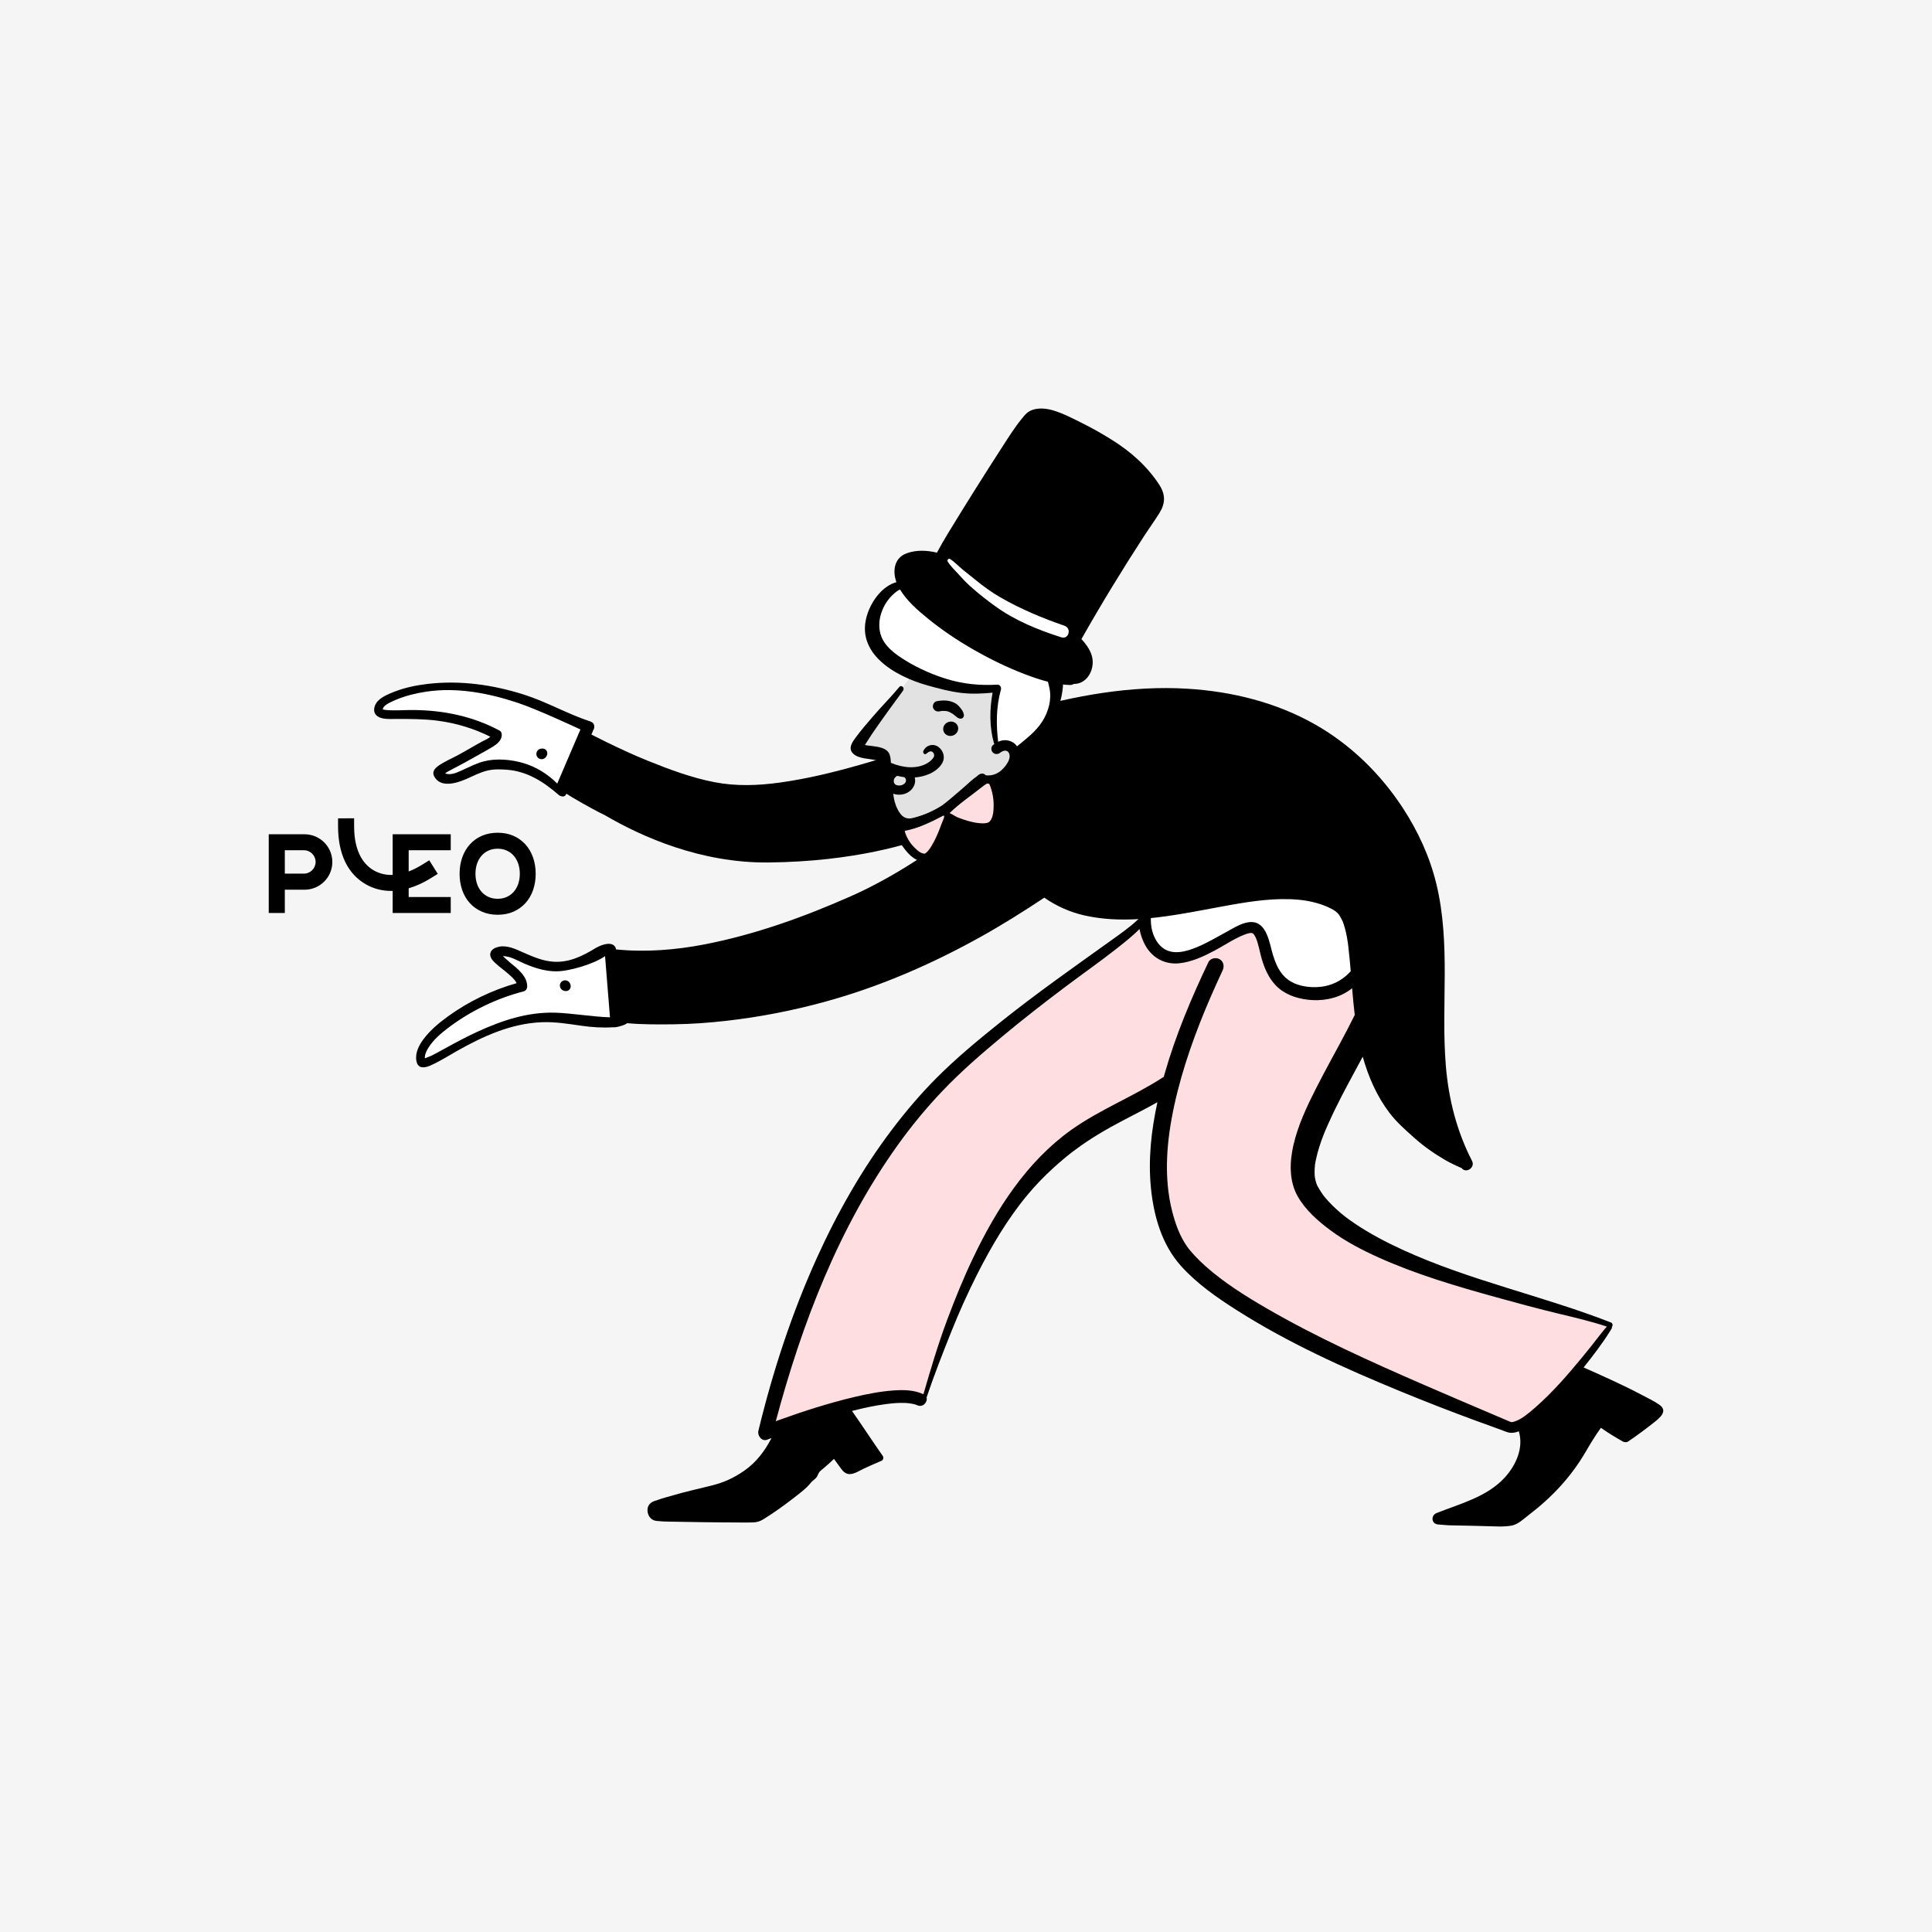
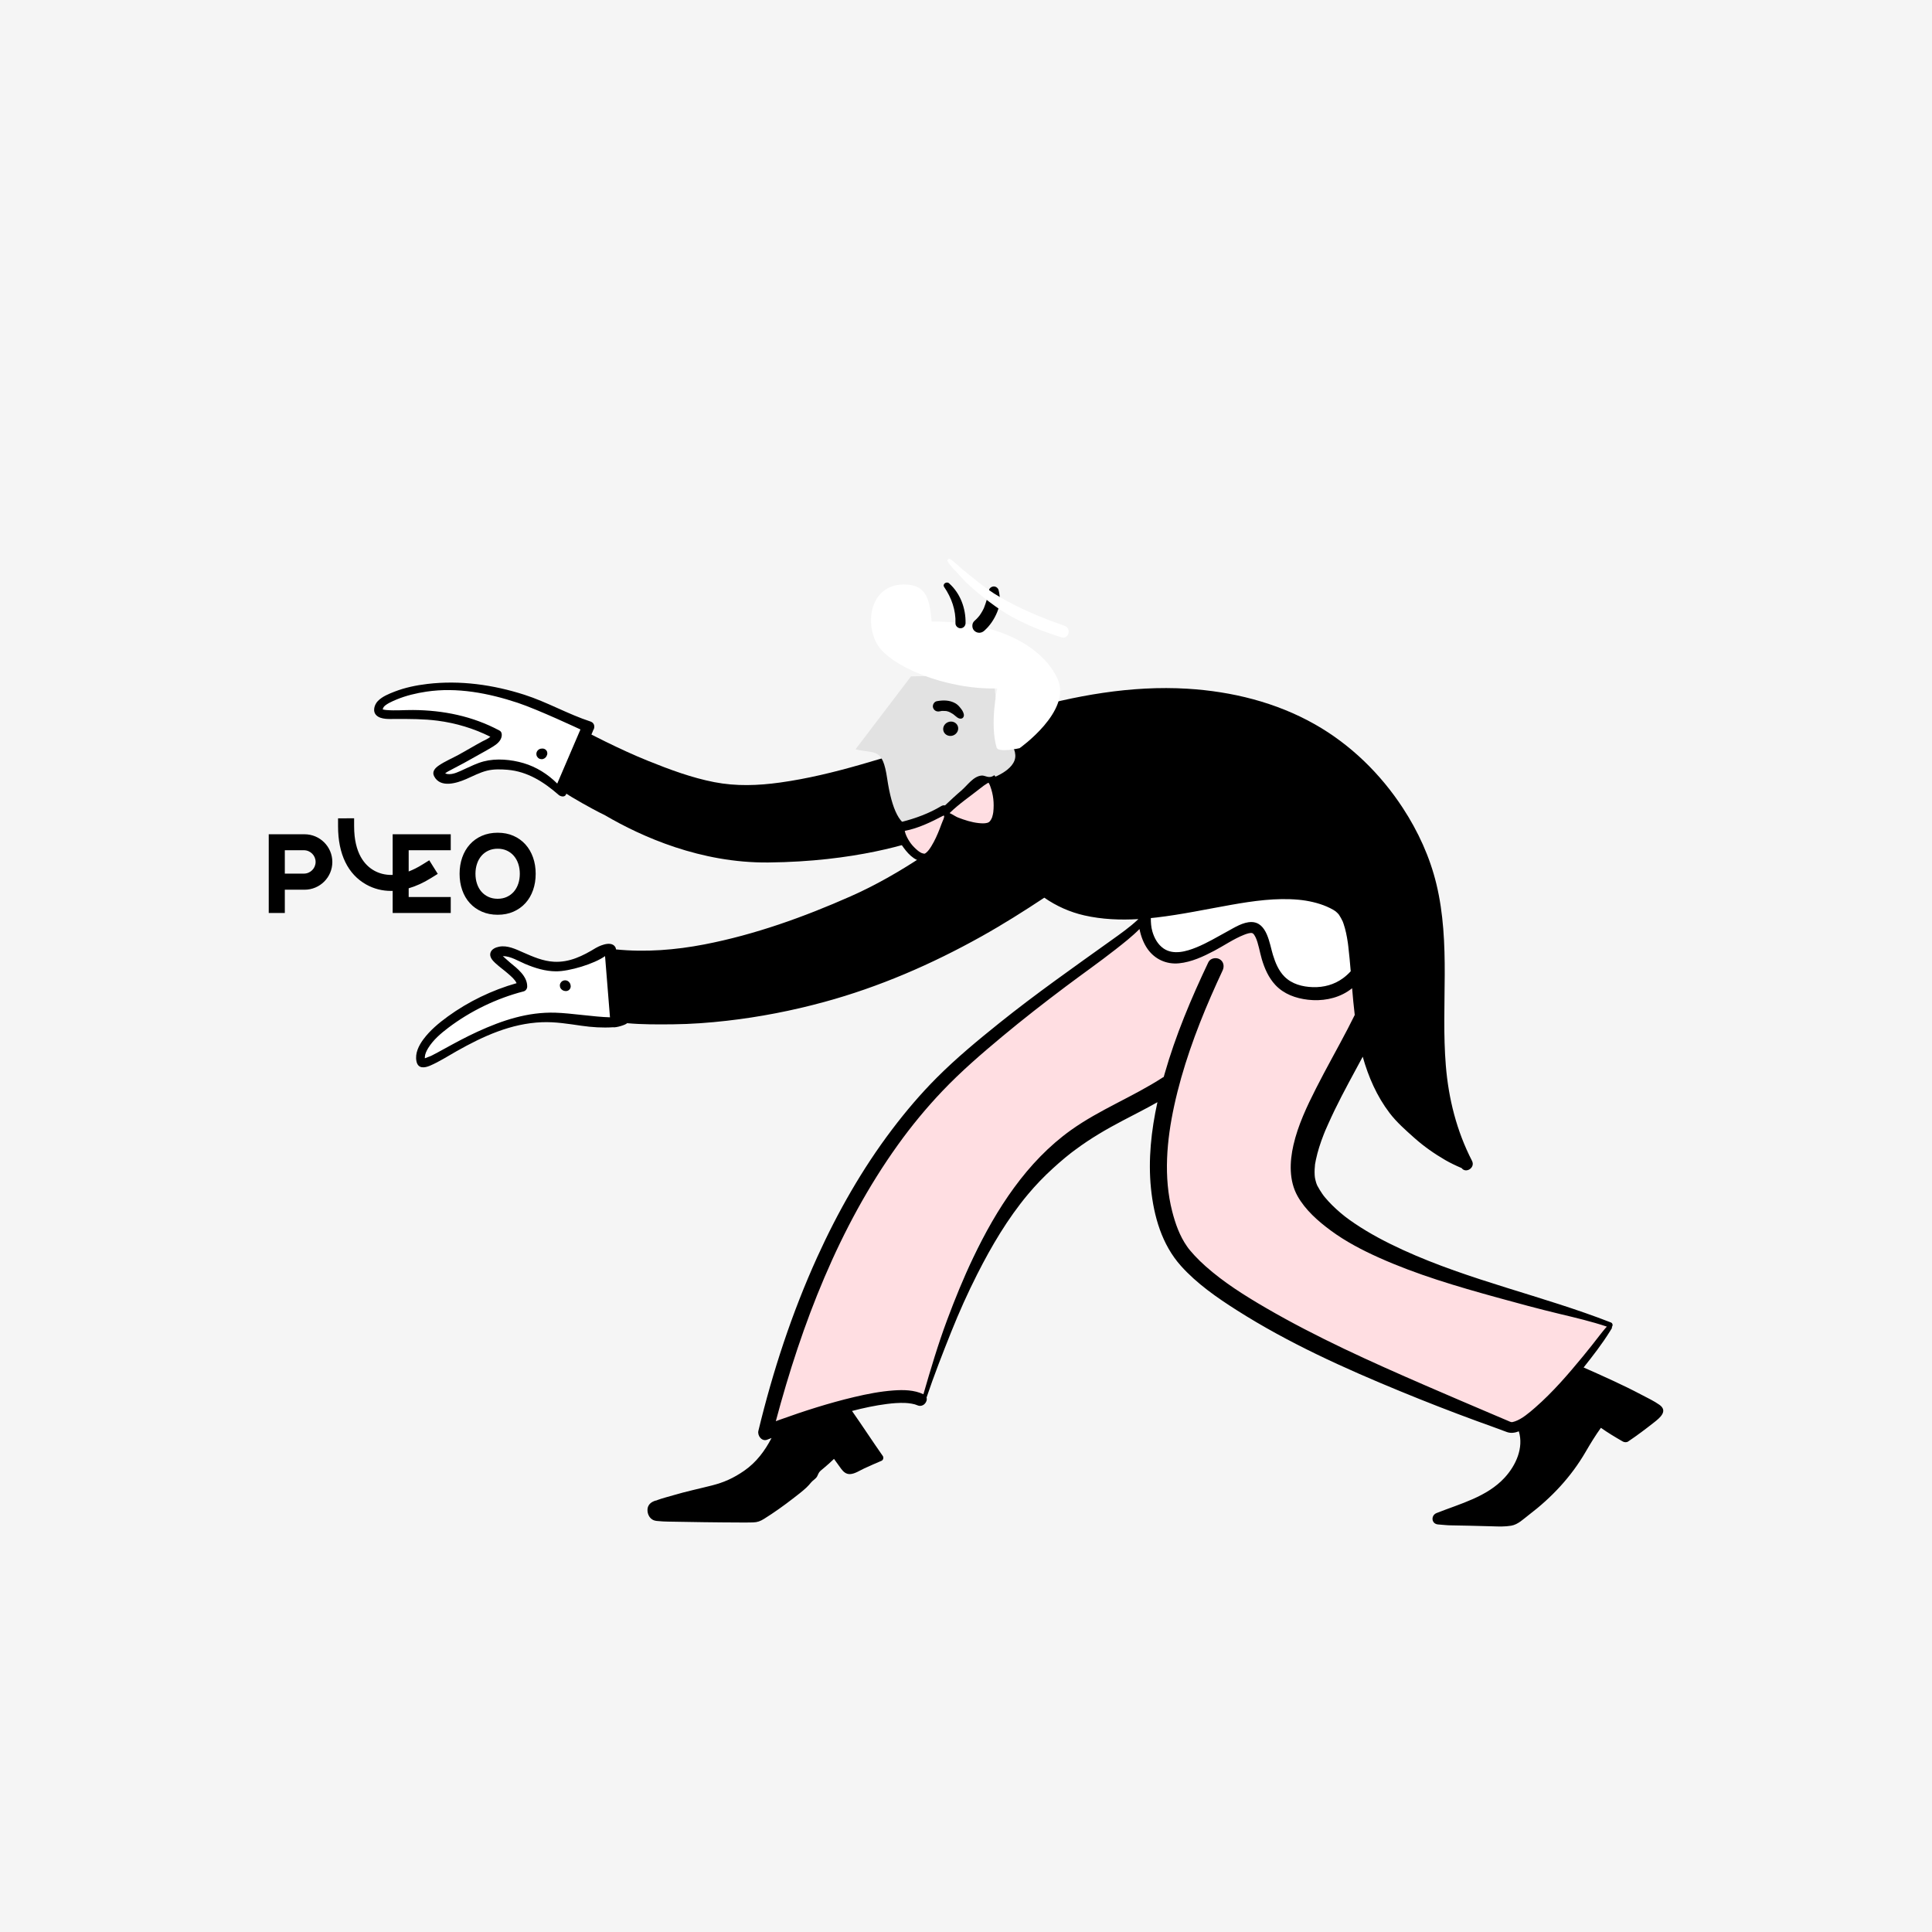
<svg xmlns="http://www.w3.org/2000/svg" width="532" height="532" viewBox="0 0 532 532" fill="none">
  <rect width="532" height="532" fill="#F5F5F5" />
  <mask id="mask0_507_2366" style="mask-type:luminance" maskUnits="userSpaceOnUse" x="0" y="1" width="532" height="531">
    <path d="M532 1.243H0V531.586H532V1.243Z" fill="white" />
  </mask>
  <g mask="url(#mask0_507_2366)">
    <mask id="mask1_507_2366" style="mask-type:luminance" maskUnits="userSpaceOnUse" x="0" y="1" width="532" height="531">
      <path d="M532 1.243H0V531.586H532V1.243Z" fill="white" />
    </mask>
    <g mask="url(#mask1_507_2366)">
      <mask id="mask2_507_2366" style="mask-type:luminance" maskUnits="userSpaceOnUse" x="0" y="1" width="532" height="531">
        <path d="M532 1.243H0V531.586H532V1.243Z" fill="white" />
      </mask>
      <g mask="url(#mask2_507_2366)">
        <path d="M322.877 240.198C319.873 254.082 296.88 267.954 277.491 281.565C258.103 295.178 235.164 320.223 222.875 356.702C210.587 393.181 211.54 393.251 211.54 393.251C211.54 393.251 244.348 384.199 254.452 385.288C264.283 355.071 268.206 325.879 309.276 305.149C316.376 301.066 322.793 298.153 322.793 298.153C322.793 298.153 303.434 343.907 347.128 363.235C390.821 382.564 419.75 394.029 419.75 394.029L443.36 364.781C443.36 364.781 378.805 350.441 369.794 339.007C360.782 327.574 353.136 320.496 377.44 283.471C401.744 246.448 373.617 238.825 373.617 238.825L322.877 240.198Z" fill="#FFDEE2" />
        <path d="M171.273 281.13C160.381 282.867 155.45 278.02 141.819 281.347C129.375 284.387 116.744 294.657 115.981 292.491C113.701 286.01 130.739 275 143.816 271.69C144.067 267.808 134.554 263.617 136.633 262.405C141.933 259.311 152.945 272.718 167.108 261.798" fill="white" />
        <path d="M154.88 272.636L154.937 272.679C155.163 272.809 155.405 272.875 155.666 272.875C155.928 272.875 156.171 272.809 156.397 272.679L156.409 272.673H154.996L155.089 272.715C155.203 272.764 155.313 272.824 155.431 272.858C155.554 272.891 155.682 272.905 155.808 272.907C155.937 272.909 156.057 272.895 156.191 272.86C156.413 272.797 156.605 272.685 156.768 272.523C156.931 272.36 157.043 272.168 157.106 271.947C157.118 271.89 157.126 271.831 157.13 271.771C157.15 271.712 157.157 271.653 157.153 271.594C157.153 271.59 157.152 271.587 157.152 271.587V271.567L157.15 271.559V271.555L157.102 271.195C157.089 271.136 157.065 271.081 157.032 271.028C157.012 270.972 156.988 270.917 156.961 270.864C156.959 270.86 156.959 270.856 156.957 270.852L156.912 270.764L157.051 271.839L157.061 271.818C157.13 271.563 157.13 271.306 157.061 271.052C156.992 270.807 156.869 270.596 156.69 270.415L156.643 270.361C156.46 270.18 156.246 270.055 156 269.986L155.613 269.936C155.352 269.936 155.106 270.002 154.88 270.133C154.712 270.223 154.574 270.349 154.472 270.505C154.344 270.646 154.258 270.811 154.212 270.999C154.152 271.193 154.144 271.385 154.187 271.577C154.195 271.771 154.252 271.949 154.358 272.115C154.488 272.335 154.662 272.507 154.88 272.636Z" fill="black" />
        <path d="M315.443 250.858C315.443 250.858 346.963 243.522 361.018 246.453C375.071 249.387 372.863 262.666 372.863 262.666C372.863 262.666 375.417 272.991 362.957 273.473C347.891 274.054 348.838 255.837 345.439 255.449C341.246 254.969 330.451 263.802 325.53 263.982C315.286 264.354 315.443 250.858 315.443 250.858Z" fill="white" />
        <path d="M456.947 386.83C455.456 385.774 453.737 384.977 452.126 384.125C449.474 382.723 446.791 381.403 444.064 380.151C441.419 378.937 438.773 377.729 436.107 376.569C436.093 376.563 436.08 376.559 436.066 376.555C438.622 373.347 441.158 370.069 443.311 366.61C443.514 366.283 443.649 366.042 443.743 365.907C443.875 365.723 443.899 365.539 443.849 365.38C444.156 365.047 444.134 364.37 443.567 364.149C424.724 356.798 404.778 352.639 386.338 344.194C381.733 342.084 377.214 339.728 373.018 336.887C371.03 335.541 369.714 334.548 367.928 332.913C367.209 332.255 366.515 331.571 365.855 330.856C365.507 330.478 365.167 330.095 364.839 329.699C364.723 329.56 364.609 329.417 364.496 329.274C364.454 329.207 364.142 328.782 364.095 328.714C363.594 327.991 363.148 327.239 362.727 326.467C362.678 326.377 362.56 326.062 362.547 326.029C362.507 325.921 362.466 325.811 362.431 325.702C362.287 325.249 362.187 324.795 362.091 324.333C362.073 324.248 362.055 324.049 362.046 323.929C362.05 323.99 362.055 324.076 362.067 324.231C362.05 323.986 362.022 323.745 362.008 323.5C361.981 322.999 361.981 322.496 362.002 321.992C362.02 321.556 362.069 321.123 362.105 320.686C362.107 320.647 362.107 320.637 362.109 320.606C362.116 320.57 362.12 320.555 362.132 320.506C362.207 320.145 362.26 319.779 362.334 319.417C362.835 317.022 363.606 314.672 364.499 312.394C364.621 312.084 364.747 311.777 364.871 311.467C364.885 311.436 364.914 311.364 364.943 311.293C365.201 310.694 365.47 310.1 365.737 309.505C366.323 308.201 366.918 306.902 367.543 305.616C369.955 300.657 372.635 295.833 375.244 290.976C376.802 296.526 379.126 301.867 382.637 306.473C384.578 309.019 387.035 311.178 389.426 313.31C392.031 315.637 394.923 317.666 397.943 319.421C399.406 320.269 400.923 320.98 402.473 321.644C403.646 323.224 406.312 321.548 405.334 319.648C401.108 311.434 398.872 302.568 398.124 293.393C397.442 285.053 397.793 276.699 397.821 268.348C397.849 259.993 397.497 251.577 395.526 243.424C393.723 235.962 390.497 228.939 386.306 222.519C380.144 213.079 371.896 205.013 362.05 199.439C351.356 193.385 339.18 190.392 326.962 189.648C311.499 188.706 295.801 191.552 281.004 195.851C278.847 196.479 276.7 197.145 274.558 197.833C274.077 197.987 273.924 198.42 273.994 198.808C269.464 200.545 264.916 202.568 260.272 204.636C260.016 203.926 259.344 203.422 258.384 203.763C251.315 206.266 244.138 208.497 236.928 210.559C229.659 212.641 222.282 214.443 214.785 215.483C208.705 216.327 202.727 216.546 196.676 215.371C190.472 214.166 184.436 211.92 178.59 209.57C170.574 206.348 162.881 202.284 155.183 198.381C154.498 198.032 153.891 199.053 154.576 199.415C154.741 199.501 154.906 199.588 155.07 199.674L155.352 215.42C154.688 214.987 154.022 214.56 153.341 214.155C152.347 213.565 151.111 215.042 152.066 215.802C155.476 218.508 159.468 220.71 163.289 222.794C164.378 223.387 165.484 223.951 166.598 224.497C176.774 230.451 192.996 237.676 211.573 237.494C235.253 237.263 250.944 232.274 257.264 229.819C257.286 229.809 257.311 229.803 257.331 229.791C259.366 228.998 260.413 228.475 260.413 228.475C260.413 228.475 258.24 231.771 253.932 235.864C247.628 240.007 241.105 243.777 234.19 246.834C221.294 252.533 207.872 257.361 193.992 260.05C186.008 261.595 177.739 262.247 169.623 261.434C169.608 261.18 169.539 260.931 169.389 260.71C168.085 258.775 164.37 260.847 164.087 261.021C160.504 263.213 156.814 265.069 152.496 264.826C149.525 264.658 146.777 263.461 144.093 262.28C142.052 261.381 139.757 260.238 137.458 260.678C136.484 260.864 135.322 261.348 135.042 262.394C134.749 263.491 135.575 264.429 136.312 265.124C137.487 266.231 138.831 267.151 140.038 268.224C140.77 268.874 141.81 269.734 142.25 270.731C135.531 272.625 128.947 275.808 123.328 279.889C120.839 281.697 118.429 283.706 116.585 286.185C115.31 287.899 114.225 290.073 114.684 292.265C115.113 294.311 116.873 294.106 118.428 293.44C120.972 292.347 123.336 290.809 125.741 289.452C133.055 285.33 140.692 281.816 149.237 281.481C152.926 281.336 156.494 281.936 160.13 282.455C163.042 282.872 165.908 283.052 168.802 282.868C169.59 283.036 172.378 282.188 172.674 281.746C176.877 282.129 181.185 282.096 185.369 282.055C190.291 282.004 195.218 281.64 200.106 281.084C209.184 280.052 218.149 278.305 226.962 275.903C242.093 271.785 256.574 265.496 270.242 257.86C276.165 254.552 281.906 250.933 287.56 247.188C290.872 249.491 294.607 251.166 298.593 252.071C303.471 253.177 308.489 253.377 313.471 253.085C311.19 255.261 308.528 257.124 305.988 258.941C295.607 266.374 285.147 273.712 275.185 281.703C269.256 286.46 263.362 291.34 257.987 296.72C253.529 301.18 249.445 305.993 245.641 311.015C237.429 321.857 230.665 333.767 225.048 346.131C218.07 361.489 212.791 377.619 208.831 394.002C208.514 395.314 209.786 397.037 211.269 396.432C211.662 396.269 212.064 396.128 212.459 395.97C210.618 399.499 208.281 402.666 204.919 404.989C201.998 407.01 199.367 408.187 196.096 409.023C192.534 409.934 188.925 410.684 185.401 411.736C183.984 412.159 182.531 412.507 181.142 413.012C181.004 413.061 180.869 413.12 180.733 413.177C180.737 413.159 180.529 413.202 180.474 413.222C180.21 413.31 179.943 413.408 179.7 413.539C178.88 413.978 178.348 414.689 178.297 415.641C178.24 416.722 178.715 417.895 179.686 418.457C179.965 418.62 180.098 418.649 180.336 418.714C180.377 418.725 180.421 418.731 180.462 418.741C180.55 418.761 180.617 418.776 180.686 418.792C180.778 418.796 180.945 418.81 181.242 418.843C182.151 418.949 183.063 418.972 183.979 418.994C187.257 419.068 190.536 419.115 193.815 419.154C197.234 419.197 200.65 419.233 204.067 419.24C205.153 419.242 206.241 419.248 207.328 419.217C208.556 419.18 209.338 418.898 210.428 418.214C213.18 416.491 215.809 414.613 218.375 412.625C219.63 411.653 220.917 410.682 222.08 409.599C222.567 409.146 222.972 408.657 223.398 408.152C223.844 407.621 224.638 407.198 224.978 406.595C225.343 405.946 225.343 405.539 225.966 404.979C226.378 404.611 226.821 404.268 227.241 403.906C227.899 403.342 228.555 402.77 229.18 402.166C229.308 402.045 229.479 401.89 229.652 401.72C230.306 402.64 230.956 403.563 231.632 404.466C232.255 405.298 232.997 405.964 234.099 405.907C235.412 405.841 236.787 404.902 237.946 404.362C239.539 403.62 241.156 402.926 242.771 402.231C243.211 402.043 243.372 401.328 243.107 400.952C240.227 396.843 237.494 392.635 234.612 388.528C237.795 387.695 241.009 387.008 244.25 386.595C245.891 386.385 247.557 386.258 249.213 386.318C250.347 386.36 251.826 386.595 252.555 386.939C254.115 387.674 255.519 386.056 255.134 384.836C257.195 378.724 259.561 372.682 261.953 366.695C264.107 361.307 266.488 356.003 269.112 350.827C273.014 343.128 277.476 335.559 283.028 328.914C285.145 326.377 287.452 323.984 289.894 321.757C291.006 320.743 292.136 319.746 293.295 318.786C293.833 318.34 294.379 317.903 294.931 317.472C295.086 317.355 295.242 317.237 295.399 317.12C295.668 316.918 295.937 316.718 296.208 316.518C300.273 313.496 304.63 310.95 309.11 308.598C312.318 306.914 315.561 305.288 318.713 303.502C317.011 311.283 316.131 319.303 316.931 327.196C317.713 334.91 319.923 342.701 325.186 348.579C329.551 353.455 335.105 357.313 340.602 360.807C354.716 369.777 370.173 376.767 385.619 383.114C392.576 385.974 399.577 388.708 406.642 391.297C409.385 392.302 412.149 393.263 414.88 394.307C415.99 394.73 417.143 394.558 418.233 394.135C419.599 398.678 417.449 403.469 414.359 406.849C409.471 412.194 402.108 414.049 395.585 416.634C393.929 417.29 394.126 419.654 396.014 419.777C397.237 419.855 398.485 420.028 399.711 420.028C400.412 420.026 408.622 420.206 411.058 420.292C412.738 420.353 414.469 420.402 416.133 420.118C418.015 419.795 419.496 418.279 420.968 417.161C427.286 412.354 432.616 406.677 436.606 399.818C437.938 397.529 439.284 395.308 440.826 393.169C442.759 394.534 444.798 395.754 446.849 396.931C447.284 397.18 447.901 397.219 448.331 396.931C450.81 395.273 453.199 393.461 455.543 391.616C457.077 390.41 459.362 388.537 456.947 386.83ZM137.317 263.571C137.325 263.579 137.404 263.528 137.468 263.489C137.424 263.577 137.373 263.622 137.317 263.571ZM137.661 262.635C137.661 262.633 137.66 262.647 137.66 262.648C137.617 262.578 137.714 262.568 137.661 262.635ZM152.91 278.855C145.326 278.628 138.325 280.958 131.522 284.072C128.398 285.502 125.38 287.135 122.372 288.788C121.211 289.425 120.053 290.069 118.87 290.666C118.297 290.954 117.591 291.144 116.992 291.413C116.983 291.276 116.977 291.152 116.981 291.093C117.031 290.206 117.439 289.374 117.895 288.626C119.257 286.387 121.373 284.574 123.444 283.007C129.543 278.391 136.766 274.903 144.176 272.991C144.76 272.84 145.159 272.278 145.171 271.691C145.228 268.839 142.5 266.712 140.497 265.093C139.819 264.544 139.154 263.865 138.464 263.283C138.474 263.283 138.481 263.279 138.491 263.279C140.574 263.275 142.75 264.648 144.621 265.437C147.325 266.579 150.152 267.455 153.115 267.47C156.765 267.492 163.669 265.398 166.608 263.279L167.965 280.128C163.602 280.022 157.319 278.988 152.91 278.855ZM318.42 252.645C325.327 251.842 332.131 250.375 338.973 249.166C345.097 248.085 351.374 247.186 357.604 247.756C360.146 247.989 363.028 248.622 365.36 249.644C365.977 249.914 366.59 250.214 367.171 250.551C367.334 250.645 367.739 250.939 367.776 250.951C367.953 251.101 368.132 251.25 368.293 251.419C368.421 251.55 368.535 251.691 368.659 251.824C368.668 251.836 368.67 251.836 368.678 251.844C368.69 251.863 368.698 251.875 368.714 251.9C369.097 252.504 369.444 253.099 369.741 253.751C369.753 253.781 369.761 253.808 369.776 253.851C369.839 254.027 369.908 254.204 369.969 254.38C370.106 254.777 370.228 255.179 370.338 255.584C370.572 256.43 370.755 257.29 370.91 258.154C370.99 258.602 371.061 259.053 371.128 259.503C371.144 259.595 371.173 259.822 371.187 259.916C371.216 260.146 371.246 260.375 371.271 260.602C371.543 262.884 371.747 265.167 371.937 267.451C371.297 268.15 370.598 268.79 369.827 269.356C367.378 271.152 364.503 271.916 361.484 271.82C358.635 271.73 355.739 270.98 353.686 268.91C352.062 267.269 351.178 265.093 350.513 262.925C349.574 259.86 348.918 253.972 344.639 253.898C342.315 253.859 339.922 255.412 337.962 256.479C335.16 258.003 332.408 259.666 329.447 260.872C326.673 262.004 323.096 263.034 320.4 261.174C318.809 260.075 317.836 258.295 317.316 256.477C316.96 255.23 316.895 254.027 316.897 252.803C317.406 252.752 317.913 252.703 318.42 252.645ZM294.937 317.468C295.02 317.404 295.291 317.2 294.937 317.468V317.468ZM422.738 387.584C421.107 389.007 419.084 390.743 417.151 391.395C416.964 391.458 416.775 391.512 416.583 391.557C416.42 391.599 416.341 391.606 416.312 391.606C415.938 391.585 415.614 391.393 415.109 391.183C413.88 390.668 412.656 390.141 411.43 389.619C405.072 386.914 398.719 384.205 392.383 381.452C377.472 374.975 362.562 368.281 348.496 360.1C342.685 356.722 336.928 353.089 331.968 348.671C330.93 347.746 329.928 346.785 328.982 345.768C328.571 345.328 328.17 344.877 327.785 344.413C327.219 343.735 327.359 343.919 326.86 343.21C324.84 340.343 323.644 336.949 322.781 333.581C320.351 324.092 321.269 313.982 323.322 304.515C325.575 294.135 329.225 284.045 333.455 274.315C334.49 271.936 335.563 269.576 336.661 267.225C337.178 266.121 336.973 264.789 335.848 264.133C334.862 263.557 333.272 263.837 332.746 264.944C328.013 274.893 323.703 285.114 320.683 295.719C320.604 295.995 320.528 296.274 320.451 296.55C320.363 296.595 320.276 296.63 320.188 296.687C312.029 301.994 302.856 305.506 294.911 311.182C282.735 319.881 274.348 332.981 267.997 346.277C265.305 351.91 262.959 357.691 260.779 363.537C258.274 370.249 256.262 377.061 254.272 383.925C251.738 382.719 248.802 382.678 246.052 382.875C242.406 383.138 238.789 383.845 235.239 384.685C228.272 386.334 221.432 388.53 214.701 390.95C214.341 391.08 213.986 391.221 213.628 391.35C220.783 364.521 230.974 337.95 247.242 315.257C250.981 310.044 255.066 305.089 259.49 300.437C264.625 295.038 270.295 290.153 276.016 285.386C281.707 280.643 287.56 276.091 293.483 271.64C298.031 268.222 302.701 264.952 307.176 261.442C309.43 259.674 311.742 257.87 313.776 255.819C314.165 257.848 314.942 259.815 316.003 261.319C318.005 264.151 321.198 265.598 324.65 265.257C328.092 264.918 331.335 263.403 334.357 261.808C337.08 260.373 339.694 258.542 342.563 257.408C343.402 257.075 344.333 256.793 344.795 256.938C344.956 256.989 345.062 257.059 345.244 257.267C345.286 257.316 345.573 257.743 345.734 258.083C346.518 259.715 346.881 262.196 347.457 264.131C348.225 266.712 349.327 269.227 351.185 271.221C353.537 273.743 356.812 274.903 360.171 275.289C363.914 275.719 367.843 275.071 371.053 273.032C371.495 272.75 371.914 272.443 372.322 272.126C372.527 274.582 372.751 277.035 373.045 279.478C372.421 280.755 371.774 282.022 371.118 283.283C368.266 288.765 365.205 294.137 362.411 299.648C359.881 304.636 357.413 309.836 356.162 315.314C355.105 319.932 354.914 325.104 357.299 329.362C359.447 333.193 362.977 336.285 366.47 338.861C370.535 341.857 375.053 344.215 379.65 346.281C390.139 350.993 401.188 354.231 412.249 357.288C417.98 358.872 423.724 360.427 429.506 361.812C433.86 362.854 438.225 363.876 442.47 365.302C442.349 365.429 442.225 365.553 442.113 365.688C441.614 366.281 441.119 366.873 440.647 367.49C439.101 369.509 437.522 371.501 435.905 373.465C431.826 378.416 427.585 383.355 422.738 387.584ZM454.619 387.642C454.696 387.499 454.759 387.492 454.619 387.642V387.642Z" fill="black" />
        <path d="M235.581 206.325C241.034 207.655 243.007 205.71 244.292 214.366C245.578 223.023 247.867 227.772 251.453 227.658C255.038 227.545 257.099 225.506 257.099 225.506C257.099 225.506 271.191 220.018 271.346 219.396C271.501 218.773 272.33 214.564 272.33 214.564C272.33 214.564 279.868 212.232 279.574 207.897C279.277 203.563 275.393 205.614 275.393 205.614L273.566 185.761L250.851 186.25L235.581 206.325Z" fill="#E2E2E2" />
        <path d="M259.967 223.352C257.118 225.022 252.928 226.693 248.065 227.695C246.781 229.309 251.69 236.985 255.036 236.068C258.148 234.399 260.613 225.704 260.613 225.704" fill="#FFDEE2" />
        <path d="M248.724 160.95C239.679 161.134 238.064 171.346 241.535 177.378C245.009 183.408 260.346 189.943 274.615 189.569C274.615 189.569 272.481 199.189 274.43 205.846C274.874 207.358 280.754 206.023 280.754 206.023C280.754 206.023 295.186 195.844 291.251 187.025C287.314 178.204 275 171.085 256.541 171.132C255.983 165.094 255.179 160.819 248.724 160.95Z" fill="white" />
        <path d="M258.718 195.881C258.826 195.86 258.934 195.838 259.042 195.821L259.146 195.803C259.311 195.778 259.285 195.782 259.069 195.811C259.197 195.752 259.417 195.774 259.558 195.766C259.91 195.746 260.254 195.789 260.604 195.799C260.175 195.787 260.407 195.772 260.531 195.795C260.606 195.809 260.68 195.825 260.753 195.842C260.873 195.87 260.989 195.901 261.105 195.938C261.238 195.979 261.366 196.032 261.495 196.079C261.012 195.909 261.438 196.062 261.566 196.13C261.765 196.238 261.965 196.351 262.16 196.465C262.262 196.526 262.362 196.588 262.46 196.653C262.556 196.72 262.884 196.99 262.515 196.682C262.892 196.996 263.26 197.325 263.66 197.609C264.101 197.922 264.886 198.065 265.238 197.538C265.578 197.031 265.383 196.492 265.156 195.985C264.953 195.537 264.609 195.118 264.301 194.742C263.943 194.303 263.523 193.913 263.028 193.637C261.46 192.763 259.666 192.76 257.943 193.087C257.195 193.228 256.7 194.166 256.93 194.869C257.185 195.658 257.918 196.042 258.718 195.881Z" fill="black" />
        <path d="M271.013 173.696C272.605 172.284 273.776 170.51 274.585 168.557C275.393 166.609 275.506 164.515 274.976 162.486C274.825 161.908 274.253 161.487 273.66 161.487C273.106 161.487 272.434 161.904 272.342 162.486C272.074 164.165 271.554 165.819 270.947 167.402C270.848 167.66 271.086 167.114 270.962 167.361C270.917 167.449 270.88 167.543 270.837 167.633C270.738 167.835 270.634 168.036 270.526 168.232C270.32 168.604 270.096 168.967 269.852 169.315C269.795 169.398 269.733 169.476 269.678 169.56C269.524 169.787 269.878 169.319 269.703 169.531C269.558 169.703 269.416 169.877 269.265 170.046C268.964 170.381 268.642 170.696 268.304 170.996C267.554 171.662 267.571 173.027 268.304 173.696C269.106 174.431 270.214 174.407 271.013 173.696Z" fill="black" />
        <path d="M265.878 171.613C265.957 167.502 264.442 163.395 261.34 160.62C260.656 160.009 259.417 160.814 259.996 161.654C262.018 164.59 263.238 168.085 263.098 171.613C263.069 172.361 263.758 172.999 264.487 172.999C265.253 172.999 265.864 172.365 265.878 171.613Z" fill="black" />
        <path d="M260.688 223.524C263.633 220.706 269.167 215.265 272.205 214.08C274.128 213.328 277.042 226.822 271.808 227.648C267.39 228.344 260.639 224.713 260.639 224.713" fill="#FFDEE2" />
        <path d="M275.173 216.41C275.098 216.146 275.018 215.884 274.927 215.623C274.886 215.506 274.843 215.388 274.796 215.271C274.774 215.216 274.751 215.159 274.729 215.104C274.688 215.008 274.647 214.91 274.605 214.814C274.682 214.994 274.68 214.99 274.599 214.801C274.387 214.321 274.153 213.845 273.786 213.461C272.33 214.564 271.322 213.477 270.324 213.557C268.002 213.747 266.446 216.218 264.68 217.721C263.152 219.021 261.692 220.404 260.226 221.777C259.898 221.712 259.535 221.755 259.164 221.978C255.865 223.964 252.15 225.329 248.429 226.283C247.842 226.432 247.256 226.522 246.92 227.094C246.796 227.305 246.71 227.54 246.657 227.777C246.537 228.33 246.606 228.909 246.743 229.452C247.034 230.602 247.637 231.704 248.301 232.681C249.661 234.681 251.653 237.158 254.319 237.221C255.586 237.252 256.502 236.401 257.25 235.468C258.107 234.399 258.771 233.202 259.35 231.967C259.971 230.639 260.47 229.252 260.918 227.858C261.065 227.399 261.197 226.949 261.287 226.477C261.313 226.344 261.338 226.211 261.36 226.077C261.833 226.33 262.321 226.559 262.814 226.773C264.641 227.57 266.523 228.263 268.499 228.574C270.097 228.825 272.022 229.023 273.454 228.108C274.564 227.399 275.202 226.183 275.546 224.947C276.303 222.223 275.92 219.099 275.173 216.41ZM272.093 215.333C272.094 215.337 272.094 215.339 272.096 215.341C272.094 215.337 272.093 215.337 272.089 215.331C272.091 215.331 272.091 215.333 272.093 215.333ZM254.659 235.065C254.504 235.114 254.61 235.1 254.659 235.065V235.065ZM254.669 235.061C254.739 235.051 254.802 235.02 254.669 235.061V235.061ZM259.82 225.533C259.737 225.723 259.653 225.913 259.57 226.103C259.272 226.782 259.044 227.491 258.773 228.183C258.124 229.84 257.393 231.502 256.456 233.02C256.036 233.7 255.6 234.35 254.973 234.859C255.048 234.799 254.714 235.014 254.672 235.057C254.67 235.059 254.667 235.059 254.663 235.061C254.645 235.065 254.625 235.067 254.61 235.065C254.566 235.055 254.327 235.037 254.299 235.043C254.118 235.008 253.938 234.957 253.767 234.891C253.932 234.955 253.537 234.769 253.482 234.738C253.327 234.652 253.179 234.556 253.032 234.456C252.781 234.287 252.45 233.99 252.138 233.702C251.511 233.124 250.936 232.478 250.492 231.8C249.977 231.015 249.557 230.216 249.319 229.491C249.254 229.291 249.207 229.092 249.156 228.888C249.15 228.866 249.148 228.843 249.142 228.821C249.142 228.813 249.14 228.802 249.138 228.794C252.889 228.077 256.372 226.371 259.755 224.597C259.767 224.612 259.975 224.616 259.987 224.632C260.022 224.967 259.869 225.372 259.837 225.49C259.947 225.098 259.68 225.854 259.82 225.533ZM273.515 223.635C273.487 223.9 273.344 224.62 273.185 225.083C273.089 225.359 272.782 225.921 272.627 226.083C272.552 226.16 272.48 226.234 272.399 226.307C272.37 226.332 272.362 226.344 272.36 226.348C272.348 226.354 272.33 226.361 272.289 226.387C272.24 226.416 271.975 226.551 272.047 226.52C272.114 226.493 271.845 226.583 271.77 226.602C271.041 226.782 270.216 226.722 269.476 226.645C267.554 226.446 265.635 225.817 263.839 225.133C263.238 224.904 262.077 224.129 261.482 223.892C264.081 221.332 267.24 219.221 270.095 216.943C270.654 216.497 271.267 216.054 271.896 215.676C271.981 215.625 272.096 215.576 272.214 215.525C272.309 215.68 272.393 215.84 272.476 216.005C272.497 216.048 272.523 216.107 272.54 216.146C272.588 216.262 272.635 216.381 272.678 216.499C273.54 218.827 273.78 221.136 273.515 223.635Z" fill="black" />
        <path d="M262.548 202.478C263.611 202.031 264.13 200.86 263.708 199.861C263.285 198.863 262.081 198.416 261.02 198.863C259.957 199.309 259.439 200.48 259.861 201.479C260.283 202.476 261.486 202.925 262.548 202.478Z" fill="black" />
        <path d="M162.224 200.12C151.741 196.696 150.093 193.665 136.424 190.49C118.102 186.234 105.677 192.194 104.582 194.213C101.306 200.257 118.361 192.206 136.862 202.313C136.69 204.133 134.057 204.781 129.573 207.509C124.512 210.59 119.958 212.145 120.756 213.14C123.981 217.162 129.917 211.062 135.342 210.641C141.419 210.169 148.013 211.393 154.492 218.263" fill="white" />
        <path d="M162.621 198.688C156.364 196.642 150.653 193.314 144.385 191.305C135.775 188.547 126.703 187.266 117.69 188.332C114.611 188.696 111.542 189.327 108.647 190.449C107.075 191.06 105.278 191.783 104.071 193.011C103.083 194.017 102.505 195.888 103.658 196.986C104.939 198.208 107.406 197.967 109.018 197.969C112.849 197.977 116.67 197.958 120.478 198.451C125.552 199.111 130.466 200.584 135.028 202.873C134.419 203.439 133.451 203.813 132.847 204.139C130.653 205.314 128.534 206.61 126.35 207.801C124.533 208.792 122.564 209.616 120.847 210.78C119.854 211.452 118.882 212.456 119.527 213.725C121.249 217.117 125.837 215.631 128.413 214.505C130.284 213.686 132.106 212.715 134.098 212.215C135.894 211.765 137.875 211.814 139.709 211.967C145.269 212.425 149.757 215.325 153.851 218.902C154.258 219.256 155.342 219.624 155.798 218.896L163.305 201.201C163.295 201.191 163.285 201.181 163.275 201.17C163.88 200.443 163.812 199.078 162.621 198.688ZM153.444 215.766C150.867 213.183 147.667 211.17 144.169 210.139C140.772 209.139 136.661 208.747 133.199 209.658C131.357 210.141 129.627 211.005 127.901 211.79C126.541 212.407 124.766 213.375 123.21 213.14C122.986 213.106 122.777 213.03 122.577 212.928C122.902 212.721 123.247 212.493 123.346 212.439C125.323 211.348 127.362 210.372 129.315 209.236C131.405 208.018 133.576 206.912 135.638 205.651C136.763 204.963 137.953 204.062 138.151 202.668C138.233 202.092 138.101 201.465 137.536 201.164C130.151 197.206 122.067 195.564 113.732 195.512C111.316 195.496 108.854 195.723 106.443 195.519C106.121 195.492 105.816 195.453 105.502 195.37C105.429 195.351 105.392 195.337 105.359 195.325C105.364 195.316 105.364 195.318 105.37 195.308C105.457 195.163 105.648 194.683 105.617 194.726C106.215 193.898 108.076 193.079 109.242 192.601C111.846 191.53 114.637 190.87 117.416 190.453C125.85 189.186 134.523 190.864 142.53 193.516C148.162 195.382 159.819 200.864 159.833 200.866L153.444 215.766Z" fill="black" />
        <path d="M150.692 207.256C150.684 207.082 150.633 206.921 150.537 206.77C150.468 206.682 150.4 206.594 150.331 206.506C150.168 206.343 149.975 206.232 149.753 206.169C149.741 206.167 149.73 206.167 149.72 206.165L149.71 206.163C149.59 206.148 149.47 206.132 149.35 206.114L149.345 206.116C149.258 206.126 149.172 206.138 149.085 206.15C149.06 206.153 149.036 206.144 149.013 206.15C148.82 206.159 148.641 206.216 148.474 206.322C148.453 206.332 148.433 206.343 148.411 206.355C148.193 206.484 148.019 206.657 147.89 206.874C147.841 206.99 147.792 207.105 147.743 207.221C147.674 207.477 147.674 207.734 147.743 207.99C147.788 208.18 147.875 208.345 148.004 208.484C148.106 208.643 148.242 208.766 148.411 208.858C148.578 208.964 148.759 209.021 148.952 209.03C149.146 209.074 149.339 209.064 149.531 209.003C149.779 208.934 149.991 208.811 150.174 208.631C150.191 208.615 150.209 208.602 150.227 208.586C150.301 208.488 150.378 208.39 150.453 208.294C150.51 208.204 150.551 208.11 150.58 208.012L150.657 207.826C150.657 207.826 150.659 207.82 150.661 207.816C150.663 207.804 150.667 207.791 150.669 207.777C150.724 207.605 150.732 207.43 150.692 207.256Z" fill="black" />
        <path d="M277.426 206.902C277.442 206.926 277.471 206.951 277.505 206.967C277.481 206.948 277.462 206.93 277.444 206.914C277.438 206.91 277.432 206.906 277.426 206.902Z" fill="black" />
        <path d="M276.955 206.714C276.921 206.712 276.903 206.71 276.874 206.71C276.909 206.722 276.955 206.73 276.986 206.724C276.976 206.722 276.959 206.716 276.955 206.714C276.957 206.714 276.953 206.714 276.955 206.714Z" fill="black" />
        <path d="M277.206 206.798C277.23 206.819 277.271 206.835 277.314 206.833C277.308 206.829 277.304 206.827 277.298 206.823C277.273 206.817 277.243 206.81 277.206 206.798Z" fill="black" />
-         <path d="M319.213 133.476C315.913 128.39 311.357 124.371 306.237 121.16C303.662 119.545 301.019 118.028 298.298 116.669C295.595 115.319 292.77 113.816 289.86 112.965C287.605 112.306 284.572 112.125 282.688 113.81C282.177 114.267 281.745 114.83 281.314 115.358C279.322 117.794 277.627 120.533 275.92 123.169C273.558 126.814 271.23 130.48 268.914 134.154C266.228 138.415 263.574 142.696 260.957 147.001C259.928 148.696 258.922 150.422 258 152.178C255.268 151.532 252.386 151.379 249.724 152.333C246.174 153.602 245.739 157.227 246.834 160.306C243.05 161.367 240.17 165.237 238.908 168.894C235.125 179.875 246.537 186.254 255.417 188.743C258.509 189.609 261.598 190.435 264.794 190.809C267.641 191.142 270.482 191.007 273.322 190.737C272.48 195.32 272.424 200.137 273.692 204.632C273.719 204.728 273.77 204.801 273.833 204.863C273.69 204.963 273.548 205.069 273.411 205.179C272.813 205.653 272.876 206.738 273.411 207.227C274.043 207.805 274.833 207.736 275.468 207.227C275.242 207.409 275.576 207.153 275.599 207.137C275.668 207.092 275.739 207.047 275.811 207.006C275.88 206.965 275.955 206.931 276.024 206.89C276.047 206.877 276.055 206.869 276.069 206.859C276.081 206.857 276.085 206.855 276.098 206.851C276.236 206.808 276.371 206.761 276.513 206.73C276.546 206.722 276.58 206.714 276.615 206.708C276.623 206.706 276.625 206.706 276.633 206.704C276.715 206.702 276.815 206.706 276.825 206.706C276.831 206.706 276.857 206.708 276.874 206.71C276.823 206.691 276.811 206.673 276.955 206.714C276.984 206.714 277.018 206.716 277.018 206.716C277.014 206.724 276.998 206.722 276.986 206.724C277.029 206.739 277.12 206.771 277.206 206.798C277.173 206.769 277.179 206.745 277.295 206.822C277.295 206.822 277.297 206.824 277.299 206.824C277.322 206.83 277.346 206.835 277.352 206.832C277.34 206.839 277.326 206.833 277.314 206.833C277.35 206.857 277.389 206.879 277.426 206.902C277.42 206.892 277.409 206.882 277.411 206.875C277.409 206.879 277.424 206.894 277.444 206.914C277.46 206.922 277.474 206.929 277.487 206.937C277.582 206.994 277.552 206.99 277.505 206.967C277.55 207.006 277.597 207.047 277.611 207.061C277.631 207.082 277.652 207.104 277.674 207.127C277.68 207.135 277.678 207.133 277.684 207.141C277.699 207.161 277.713 207.18 277.727 207.202C277.764 207.26 277.994 207.64 277.874 207.45C277.754 207.258 277.892 207.505 277.906 207.552C277.927 207.617 277.945 207.682 277.961 207.746C277.976 207.807 277.988 207.873 278.002 207.936C278.006 207.987 278.01 208.036 278.012 208.087C278.018 208.236 278.006 208.383 278.002 208.531C278 208.551 278.002 208.557 278.002 208.571C277.998 208.586 277.994 208.592 277.99 208.614C277.971 208.692 277.957 208.772 277.937 208.853C277.886 209.058 277.819 209.26 277.743 209.458C277.737 209.474 277.735 209.475 277.725 209.497C277.662 209.626 277.597 209.754 277.527 209.879C277.326 210.241 277.09 210.576 276.857 210.917C276.851 210.925 276.851 210.925 276.847 210.931C276.837 210.942 276.831 210.948 276.819 210.962C276.768 211.023 276.717 211.085 276.666 211.144C276.527 211.305 276.383 211.461 276.238 211.616C276.002 211.871 275.751 212.1 275.489 212.325C275.476 212.337 275.475 212.337 275.466 212.347C275.419 212.382 275.369 212.419 275.32 212.452C275.171 212.558 275.02 212.656 274.863 212.75C274.656 212.871 274.442 212.975 274.226 213.079C274.175 213.099 273.984 213.183 273.927 213.202C273.78 213.255 273.631 213.3 273.479 213.341C273.36 213.375 273.242 213.402 273.12 213.428C273.061 213.439 272.827 213.471 272.823 213.475C272.631 213.494 272.438 213.516 272.244 213.522C272.132 213.526 272.018 213.526 271.906 213.522C271.817 213.518 271.375 213.473 271.757 213.52C271.645 213.506 271.531 213.494 271.419 213.483C270.959 212.907 270.057 212.742 269.1 213.672C265.853 216.256 262.497 219.505 259.163 221.978C257 223.584 254.114 224.524 251.458 225.222C249.79 225.658 248.612 225.2 247.602 223.614C246.602 222.041 246.176 220.329 245.942 218.559C246.893 218.907 248.014 218.906 248.928 218.653C250.311 218.267 251.549 217.19 251.898 215.768C252.038 215.198 252.02 214.632 251.887 214.084C253.315 213.978 254.729 213.651 256.079 213.036C257.462 212.403 258.828 211.354 259.535 209.979C260.301 208.494 259.761 206.71 258.464 205.723C257.024 204.63 255.004 205.128 254.256 206.794C254.054 207.243 254.523 207.952 255.034 207.57C255.478 207.237 256.05 206.677 256.657 206.978C256.812 207.055 256.942 207.206 257.026 207.329C257.034 207.341 257.169 207.611 257.14 207.535C257.142 207.542 257.193 207.738 257.209 207.776C257.228 207.915 257.232 208.065 257.222 208.208C257.207 208.244 257.169 208.414 257.158 208.443C257.24 208.238 256.8 208.937 256.904 208.806C256.456 209.366 255.973 209.765 255.446 210.087C252.488 211.888 248.586 211.416 245.476 210.114C245.423 210.092 245.37 210.083 245.319 210.069C245.272 209.109 245.199 208.05 244.735 207.302C243.604 205.47 240.354 205.547 238.498 205.214C238.411 205.198 238.299 205.167 238.18 205.13C238.239 205.032 238.294 204.932 238.354 204.836C239.457 203.056 240.629 201.324 241.838 199.615C243.356 197.468 244.893 195.331 246.447 193.208C246.977 192.482 247.513 191.759 248.046 191.033C248.219 190.799 248.388 190.562 248.553 190.325C248.631 190.214 248.769 190.02 248.651 190.163C249.229 189.466 248.229 188.457 247.645 189.162C245.317 191.976 242.688 194.581 240.311 197.364C238.745 199.195 237.146 201.025 235.712 202.964C234.783 204.221 233.449 205.956 234.83 207.419C236.378 209.058 239.449 208.833 241.47 209.401C241.488 209.955 241.71 210.788 241.736 211.132C241.877 212.909 241.958 214.689 242.095 216.463C242.341 219.62 242.728 222.709 244.47 225.439C245.81 227.538 247.859 228.22 250.447 228.142C253.608 228.046 256.329 225.915 258.824 224.16C262.957 221.252 267.028 219.001 270.975 215.852C271.077 215.772 271.163 215.686 271.242 215.6C271.364 215.643 271.485 215.68 271.609 215.711C273.075 216.064 274.591 215.766 275.951 215.173C278.916 213.876 281.764 209.983 280.686 206.745C283.87 204.893 286.972 202.067 289.082 199.195C291.226 196.277 292.399 192.603 292.693 189.009C292.707 188.831 292.695 188.663 292.701 188.486C293.326 188.555 293.953 188.606 294.581 188.624C295.025 188.637 295.385 188.522 295.664 188.328C299.601 188.406 301.772 183.808 300.556 180.278C299.994 178.647 298.964 177.237 297.787 175.978C303.251 166.324 309.035 156.849 315.08 147.546C316.455 145.431 317.954 143.379 319.282 141.236C320.956 138.538 320.936 136.131 319.213 133.476ZM246.142 214.681C246.158 214.628 246.176 214.579 246.191 214.526C246.242 214.432 246.291 214.336 246.35 214.246C246.354 214.238 246.366 214.221 246.38 214.201C246.396 214.186 246.453 214.113 246.474 214.092C246.555 214.003 246.645 213.923 246.733 213.843C246.749 213.829 246.767 213.815 246.785 213.802C246.84 213.765 246.895 213.725 246.952 213.69C246.987 213.669 247.022 213.649 247.06 213.631C247.7 213.792 248.348 213.913 249.003 213.998C249.085 214.072 249.168 214.152 249.242 214.237C249.276 214.285 249.313 214.342 249.317 214.35C249.344 214.393 249.37 214.438 249.394 214.483C249.397 214.491 249.403 214.505 249.409 214.517C249.413 214.526 249.419 214.538 249.421 214.546C249.441 214.607 249.458 214.667 249.472 214.73C249.472 214.734 249.476 214.754 249.478 214.765C249.482 214.851 249.478 214.938 249.476 215.024C249.47 215.049 249.466 215.073 249.46 215.098C249.449 215.143 249.437 215.186 249.421 215.231C249.419 215.241 249.411 215.261 249.405 215.276C249.378 215.333 249.346 215.398 249.333 215.423C249.303 215.472 249.274 215.519 249.244 215.566C249.24 215.572 249.232 215.582 249.227 215.59C249.211 215.609 249.195 215.627 249.187 215.637C249.154 215.674 249.118 215.709 249.083 215.745C249.046 215.782 249.008 215.817 248.969 215.85C248.822 215.948 248.671 216.03 248.515 216.111C248.447 216.138 248.337 216.185 248.28 216.201C248.164 216.234 248.048 216.256 247.93 216.279C247.867 216.283 247.802 216.289 247.737 216.291C247.59 216.295 247.441 216.291 247.291 216.279C247.282 216.279 247.26 216.277 247.238 216.275C247.213 216.269 247.187 216.266 247.172 216.264C247.038 216.236 246.904 216.199 246.777 216.154C246.761 216.144 246.739 216.132 246.733 216.128C246.684 216.103 246.635 216.074 246.588 216.044C246.582 216.04 246.576 216.034 246.57 216.03C246.598 216.054 246.614 216.07 246.657 216.109C246.623 216.077 246.588 216.046 246.553 216.017C246.559 216.023 246.565 216.027 246.57 216.03C246.515 215.982 246.482 215.954 246.478 215.952C246.464 215.94 246.451 215.929 246.437 215.917C246.413 215.893 246.392 215.87 246.37 215.846C246.331 215.784 246.288 215.723 246.254 215.656C246.234 215.619 246.217 215.58 246.199 215.543C246.197 215.543 246.197 215.541 246.197 215.539C246.177 215.486 246.154 215.421 246.146 215.39C246.138 215.359 246.13 215.325 246.122 215.292C246.121 215.126 246.109 214.961 246.117 214.795C246.124 214.756 246.132 214.718 246.142 214.681ZM277.752 209.44C277.778 209.379 277.815 209.309 277.752 209.44V209.44ZM287.018 198.639C285.187 201.542 282.574 203.383 280.051 205.521C279.963 205.4 279.884 205.275 279.78 205.155C279.061 204.329 278.004 203.884 276.921 203.823C276.187 203.782 275.495 203.964 274.851 204.266C274.273 199.381 274.303 194.628 275.625 189.848C275.796 189.225 275.301 188.488 274.615 188.528C269.876 188.798 265.336 188.383 260.79 186.996C256.81 185.784 253.006 184.113 249.452 181.941C246.588 180.19 243.374 177.936 242.441 174.528C241.293 170.345 243.39 165.551 246.737 162.997C247.095 162.725 247.454 162.496 247.818 162.315C249.771 165.51 252.643 168.003 255.525 170.345C259.332 173.438 263.423 176.201 267.672 178.653C272.362 181.356 277.208 183.747 282.271 185.674C284.31 186.45 286.416 187.18 288.562 187.723C288.738 188.367 288.888 189.019 289.014 189.673C289.609 192.772 288.683 196.001 287.018 198.639Z" fill="black" />
        <path d="M293.139 172.319C287.069 170.224 281.128 167.74 275.554 164.542C273.063 163.115 270.739 161.422 268.523 159.605C267.417 158.7 266.297 157.823 265.185 156.928C263.992 155.966 262.918 154.766 261.629 153.939C261.209 153.671 260.7 154.2 260.951 154.615C261.739 155.917 262.953 157.012 263.961 158.148C264.996 159.313 266.038 160.41 267.199 161.456C269.393 163.434 271.725 165.257 274.124 166.981C279.599 170.919 285.866 173.469 292.261 175.498C294.302 176.144 295.135 173.009 293.139 172.319Z" fill="white" />
        <path d="M86.906 237.342C86.906 239.121 85.46 240.562 83.676 240.562H78.429V234.123H83.676C85.46 234.123 86.906 235.564 86.906 237.342ZM91.512 237.364V237.356C91.512 233.143 88.085 229.726 83.859 229.726H74V251.404H78.429V244.994H83.859C88.085 244.994 91.512 241.579 91.512 237.364ZM108.124 251.404H124.118V247.007H112.534V244.602C114.545 244.019 116.602 243.083 118.668 241.798L120.544 240.631L118.201 236.89L116.325 238.057C114.971 238.899 113.709 239.522 112.534 239.969V234.123H124.118V229.726H108.124V240.919C105.974 240.993 104.281 240.431 103.029 239.732C100.514 238.328 97.515 235.072 97.512 227.538L97.511 225.333L93.087 225.335L93.088 227.54C93.092 235.194 95.782 240.74 100.868 243.578C102.96 244.745 105.26 245.325 107.691 245.325C107.835 245.325 107.98 245.319 108.124 245.315V251.404ZM143.136 240.605C143.136 241.592 142.994 242.509 142.71 243.353C142.427 244.199 142.019 244.926 141.488 245.537C140.956 246.148 140.315 246.626 139.565 246.97C138.814 247.315 137.972 247.489 137.039 247.489C136.105 247.489 135.26 247.315 134.504 246.97C133.748 246.626 133.104 246.148 132.572 245.537C132.041 244.926 131.633 244.199 131.35 243.353C131.066 242.509 130.924 241.592 130.924 240.605C130.924 239.618 131.066 238.702 131.35 237.857C131.633 237.011 132.041 236.281 132.572 235.664C133.104 235.047 133.748 234.567 134.504 234.221C135.26 233.876 136.105 233.704 137.039 233.704C137.972 233.704 138.814 233.876 139.565 234.221C140.315 234.567 140.956 235.047 141.488 235.664C142.019 236.281 142.427 237.011 142.71 237.857C142.994 238.702 143.136 239.618 143.136 240.605ZM147.507 240.611C147.507 238.993 147.264 237.493 146.777 236.109C146.291 234.724 145.591 233.527 144.679 232.517C143.766 231.506 142.666 230.717 141.379 230.151C140.091 229.585 138.647 229.303 137.045 229.303C135.443 229.303 133.994 229.585 132.696 230.151C131.398 230.717 130.294 231.506 129.381 232.517C128.468 233.527 127.769 234.724 127.283 236.109C126.796 237.493 126.553 238.993 126.553 240.611C126.553 242.229 126.796 243.729 127.283 245.114C127.769 246.498 128.468 247.691 129.381 248.69C130.294 249.691 131.398 250.474 132.696 251.04C133.994 251.606 135.443 251.89 137.045 251.89C138.647 251.89 140.091 251.606 141.379 251.04C142.666 250.474 143.766 249.691 144.679 248.69C145.591 247.691 146.291 246.498 146.777 245.114C147.264 243.729 147.507 242.229 147.507 240.611Z" fill="black" />
      </g>
    </g>
  </g>
</svg>